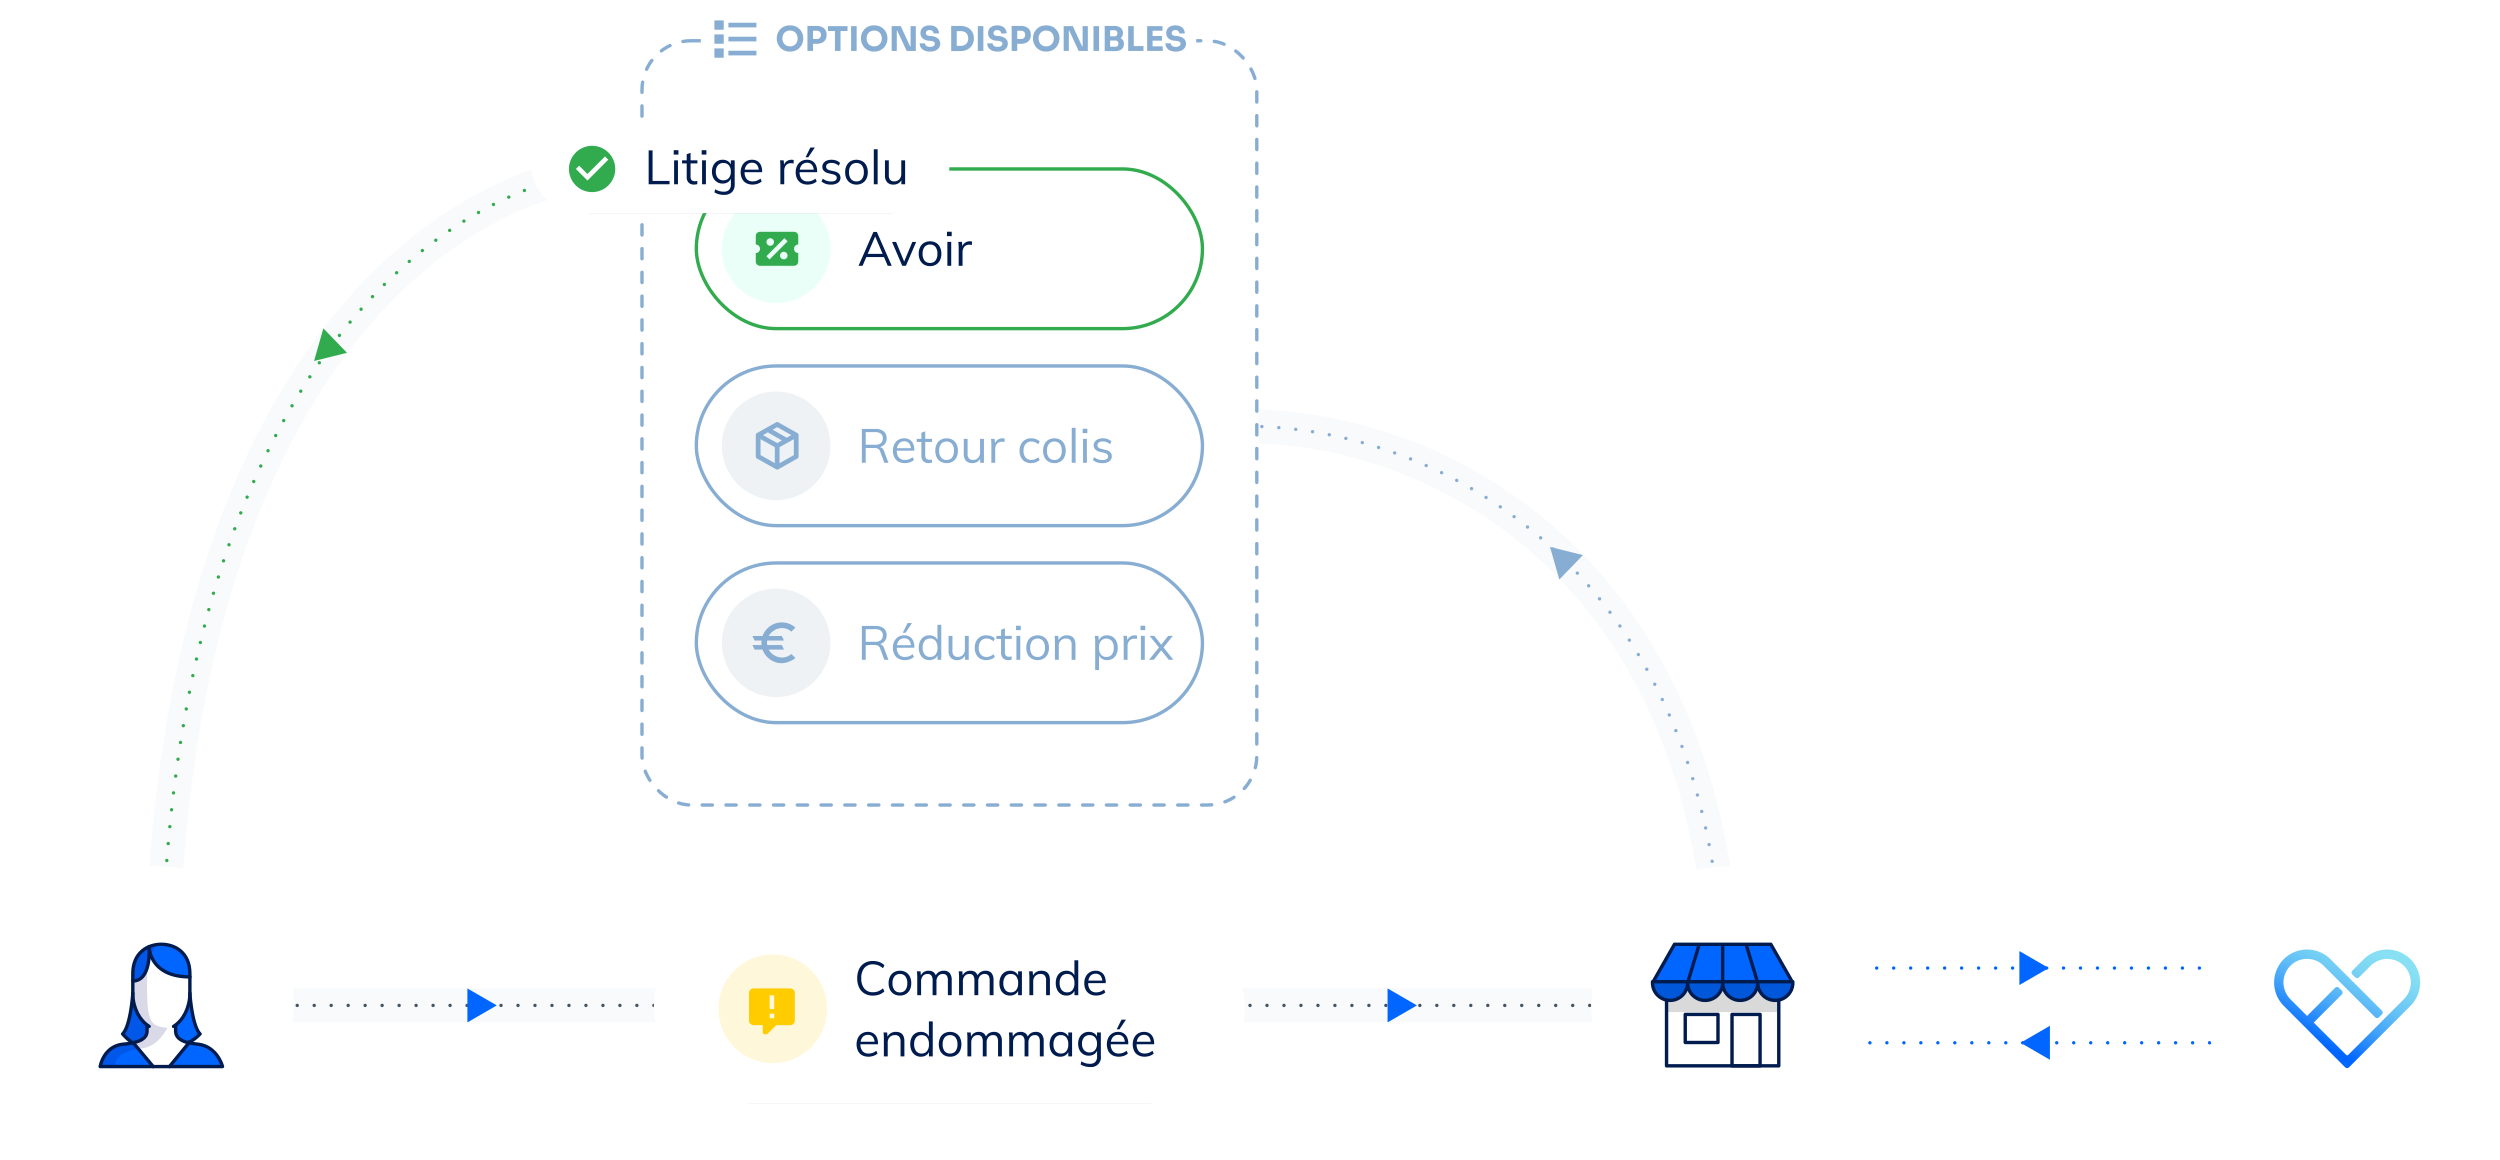
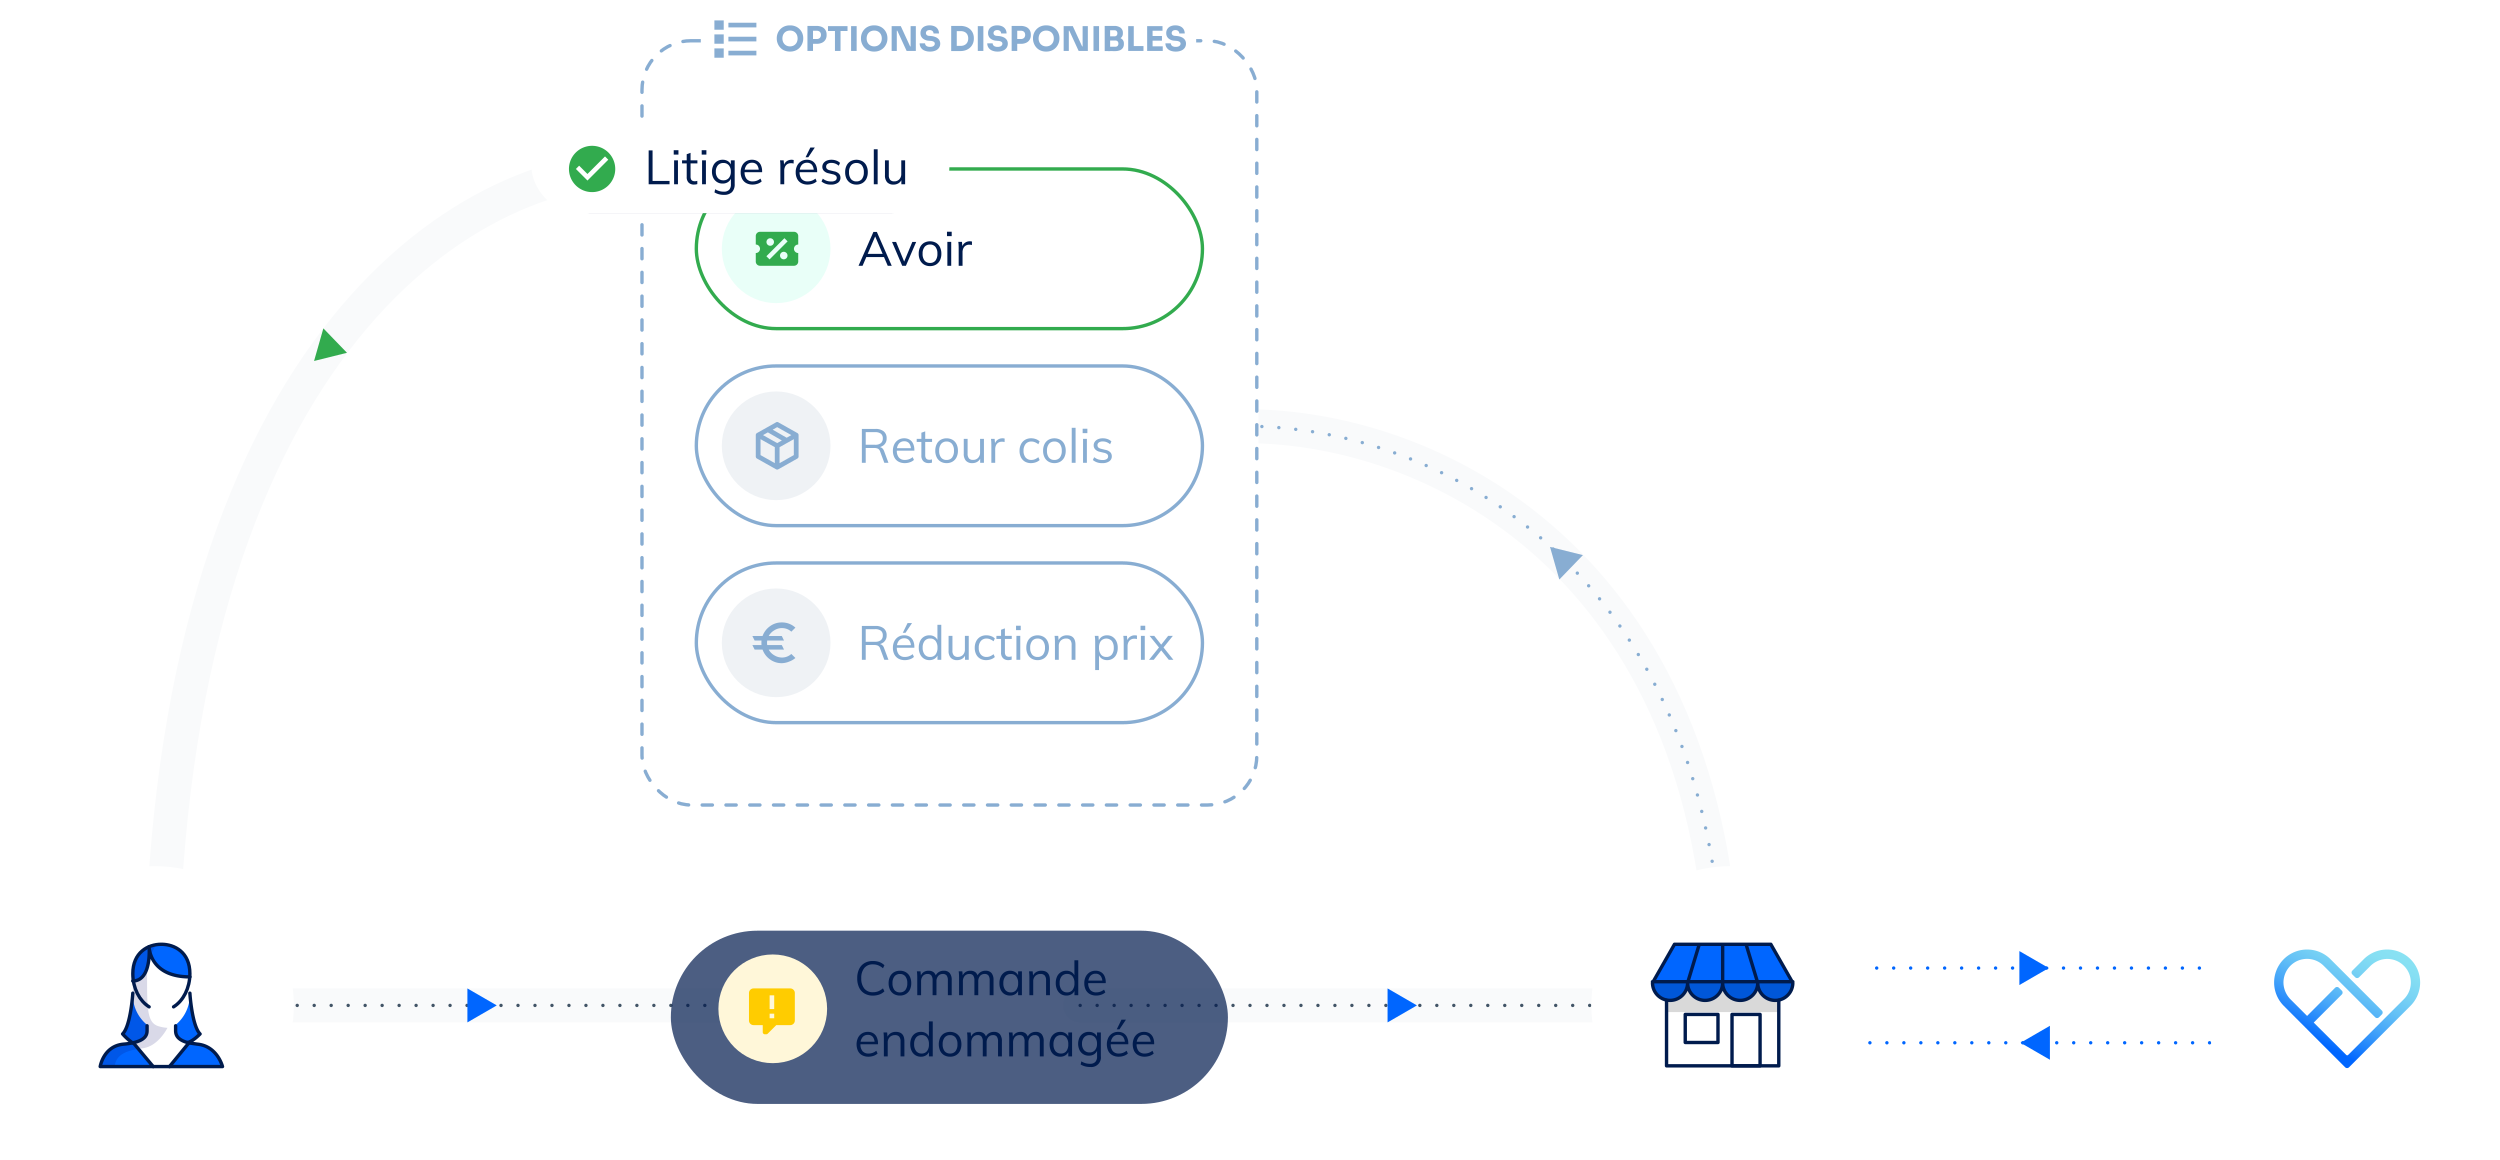
<svg xmlns="http://www.w3.org/2000/svg" width="736" height="341.494" viewBox="0 0 736 341.494">
  <defs>
    <filter id="a" x="645" y="250.494" width="91" height="91" filterUnits="userSpaceOnUse">
      <feOffset input="SourceAlpha" />
      <feGaussianBlur stdDeviation="1.5" result="b" />
      <feFlood flood-color="#001b4d" flood-opacity="0.4" />
      <feComposite operator="in" in2="b" />
      <feComposite in="SourceGraphic" />
    </filter>
    <linearGradient id="c" x1="0.212" y1="0.727" x2="0.745" y2="-0.104" gradientUnits="objectBoundingBox">
      <stop offset="0" stop-color="#06f" />
      <stop offset="0.127" stop-color="#1f82fc" />
      <stop offset="0.309" stop-color="#45a5f9" />
      <stop offset="0.49" stop-color="#63c0f6" />
      <stop offset="0.667" stop-color="#79d3f4" />
      <stop offset="0.839" stop-color="#86dff3" />
      <stop offset="1" stop-color="#8ae3f3" />
    </linearGradient>
    <filter id="d" x="464" y="250.494" width="91" height="91" filterUnits="userSpaceOnUse">
      <feOffset dx="2" input="SourceAlpha" />
      <feGaussianBlur stdDeviation="1.5" result="e" />
      <feFlood flood-color="#001b4d" flood-opacity="0.4" />
      <feComposite operator="in" in2="e" />
      <feComposite in="SourceGraphic" />
    </filter>
    <filter id="f" x="0" y="250.494" width="91" height="91" filterUnits="userSpaceOnUse">
      <feOffset dx="-2" input="SourceAlpha" />
      <feGaussianBlur stdDeviation="1.5" result="g" />
      <feFlood flood-color="#001b4d" flood-opacity="0.4" />
      <feComposite operator="in" in2="g" />
      <feComposite in="SourceGraphic" />
    </filter>
  </defs>
  <g transform="translate(-953.5 -3828.006)">
    <g transform="translate(297.5 3706.5)">
      <line x2="189.5" transform="translate(704 417.5)" fill="none" stroke="#f9fafb" stroke-linecap="round" stroke-width="10" />
      <line x2="190" transform="translate(703.5 417.5)" fill="none" stroke="#425466" stroke-linecap="round" stroke-width="1" stroke-dasharray="0 5" />
      <path d="M5,0l5,8.643H0Z" transform="translate(802.245 412.5) rotate(90)" fill="#06f" />
    </g>
    <g transform="translate(567.5 3706.5)">
      <line x2="189.5" transform="translate(704 417.5)" fill="none" stroke="#f9fafb" stroke-linecap="round" stroke-width="10" />
      <line x2="190" transform="translate(704 417.5)" fill="none" stroke="#425466" stroke-linecap="round" stroke-width="1" stroke-dasharray="0 5" />
      <path d="M5,0l5,8.643H0Z" transform="translate(803.142 412.5) rotate(90)" fill="#06f" />
    </g>
    <g transform="translate(1461 4108)">
      <line x2="183" transform="translate(0 5)" fill="none" stroke="#06f" stroke-linecap="round" stroke-width="1" stroke-dasharray="0 5" />
      <path d="M5,0l5,8.643H0Z" transform="translate(95.649) rotate(90)" fill="#06f" />
    </g>
    <g transform="translate(1461 4130)">
      <line x1="183" transform="translate(0 5)" fill="none" stroke="#06f" stroke-linecap="round" stroke-width="1" stroke-dasharray="0 5" />
      <path d="M5,0l5,8.643H0Z" transform="translate(87.351 10) rotate(-90)" fill="#06f" />
    </g>
    <g transform="translate(554 3668)">
      <g transform="matrix(1, 0, 0, 1, 399.5, 160.01)" filter="url(#a)">
        <circle cx="41" cy="41" r="41" transform="translate(649.5 254.99)" fill="#fff" />
      </g>
      <path d="M40.221,3.237h0a9.739,9.739,0,0,0-13.742,0L23.11,6.606a.8.8,0,0,0,0,1.13l.842.842a.8.8,0,0,0,1.13,0l3.258-3.258a7.221,7.221,0,0,1,4.5-2.128,6.944,6.944,0,0,1,6.317,3.059,6.569,6.569,0,0,1,1.02,2.438,6.921,6.921,0,0,1-1.884,6.317l-4.921,4.921h0L31.4,21.9h0l-3.569,3.569-5.962,5.962a.388.388,0,0,1-.554,0L13.136,23.3l-1.4-1.4,8.267-8.267a.8.8,0,0,0,0-1.13l-.842-.842a.8.8,0,0,0-1.13,0l-8.245,8.29-4.81-4.81a7.221,7.221,0,0,1-2.128-4.5A6.992,6.992,0,0,1,5.91,4.323,6.569,6.569,0,0,1,8.348,3.3a6.921,6.921,0,0,1,6.317,1.884L29.826,20.348a.8.8,0,0,0,1.13,0l.842-.842a.8.8,0,0,0,0-1.13L16.66,3.237a9.739,9.739,0,0,0-13.742,0h0a9.726,9.726,0,0,0,0,13.742l4.9,4.921h0L21,35.088a.8.8,0,0,0,1.108,0L35.3,21.9l4.921-4.921A9.726,9.726,0,0,0,40.221,3.237Z" transform="translate(1068.925 439.145)" fill="url(#c)" />
    </g>
    <g transform="translate(-11.457)">
      <path d="M-14995.2,7267.668c58.2,0,141,43.552,141,170.529" transform="translate(16326.658 -3314.197)" fill="none" stroke="#f9fafb" stroke-linecap="round" stroke-width="10" />
      <path d="M-14995.2,7267.668c58.2,0,141,43.552,141,170.529" transform="translate(16326.658 -3314.197)" fill="none" stroke="#88add2" stroke-linecap="round" stroke-width="1" stroke-dasharray="0 5" />
      <path d="M5,0l5,8.643H0Z" transform="matrix(0.695, -0.719, 0.719, 0.695, 1417.804, 3992.613)" fill="#88add2" />
    </g>
    <g transform="translate(1001 3877.25)">
      <path d="M-14854.2,7267.668c-58.2,0-141,63.018-141,246.75" transform="translate(14995.202 -7267.668)" fill="none" stroke="#f9fafb" stroke-linecap="round" stroke-width="10" />
-       <path d="M-14854.2,7267.668c-58.2,0-141,63.018-141,246.75" transform="translate(14995.202 -7267.668)" fill="none" stroke="#32ab4e" stroke-linecap="round" stroke-width="1" stroke-dasharray="0 5" />
      <path d="M5,0l5,8.643H0Z" transform="matrix(-0.695, -0.719, 0.719, -0.695, 48.434, 60.624)" fill="#32ab4e" />
    </g>
    <g transform="translate(371 3668)">
      <g transform="matrix(1, 0, 0, 1, 582.5, 160.01)" filter="url(#d)">
        <circle cx="41" cy="41" r="41" transform="translate(466.5 254.99)" fill="#fff" />
      </g>
      <g transform="translate(1069 438)">
        <path d="M34.847,22.5a5.163,5.163,0,0,1-10.326,0,5.163,5.163,0,1,1-10.326,0,5.163,5.163,0,0,1-5.163,5.163L8,27.525V46.937H41.042V27.594H40.009A5.163,5.163,0,0,1,34.847,22.5Z" transform="translate(-3.87 -11.142)" fill="#fff" />
        <path d="M36.832,6H8.471L2,17.358a5.163,5.163,0,0,0,10.326,0,5.163,5.163,0,1,0,10.326,0,5.163,5.163,0,1,0,10.326,0,5.163,5.163,0,1,0,10.326,0Z" transform="translate(-2 -6)" fill="#06f" />
        <path d="M29.767,36h8.26V51.144h-8.26ZM16,36h9.637v8.26H16Z" transform="translate(-6.363 -15.349)" fill="#fff" />
        <path d="M2.207,22,2,22.344a5.163,5.163,0,0,0,10.326,0,5.163,5.163,0,1,0,10.326,0,5.163,5.163,0,1,0,10.326,0,5.163,5.163,0,1,0,10.326,0L43.1,22Z" transform="translate(-2 -10.986)" opacity="0.15" />
        <path d="M40.009,27.663A5.163,5.163,0,0,1,34.847,22.5a5.163,5.163,0,0,1-10.326,0,5.163,5.163,0,1,1-10.326,0,5.163,5.163,0,0,1-5.163,5.163L8,27.525V31.1H41.042V27.594Z" transform="translate(-3.87 -11.142)" opacity="0.15" />
        <path d="M36,36h8.26V51.144H36Z" transform="translate(-12.595 -15.349)" fill="none" stroke="#001b4d" stroke-linecap="round" stroke-linejoin="round" stroke-width="1" />
        <path d="M41.042,30V49.274H8V30" transform="translate(-3.87 -13.479)" fill="none" stroke="#001b4d" stroke-linecap="round" stroke-linejoin="round" stroke-width="1" />
        <path d="M11.637,26.651h9.637v8.26H11.637ZM36.832,6H8.471L2,17.358a5.163,5.163,0,0,0,10.326,0,5.163,5.163,0,1,0,10.326,0,5.163,5.163,0,1,0,10.326,0,5.163,5.163,0,1,0,10.326,0ZM2,17.014H43.3M22.651,6V17.358m-10.326,0L15.767,6M32.977,17.358,29.535,6" transform="translate(-2 -6)" fill="none" stroke="#001b4d" stroke-linecap="round" stroke-linejoin="round" stroke-width="1" />
      </g>
    </g>
    <g transform="translate(24 3686)">
      <g transform="translate(304.319 -227.163)">
        <rect width="164" height="51" rx="25.5" transform="translate(822.681 643.163)" fill="#001b4d" opacity="0.7" />
-         <rect width="174" height="57" rx="28.5" transform="translate(817.681 637.163)" fill="#fff" />
      </g>
      <g transform="translate(337 -310.182)">
        <path d="M5.488,14.112A4.734,4.734,0,0,1,3.024,13.5a4.074,4.074,0,0,1-1.6-1.764A6.169,6.169,0,0,1,.868,9a6.078,6.078,0,0,1,.56-2.716,4.09,4.09,0,0,1,1.6-1.75A4.734,4.734,0,0,1,5.488,3.92a5.5,5.5,0,0,1,1.89.315,4.036,4.036,0,0,1,1.5.945l-.434.882A4.816,4.816,0,0,0,7.028,5.18,4.262,4.262,0,0,0,5.5,4.914,3.151,3.151,0,0,0,2.961,5.978,4.543,4.543,0,0,0,2.058,9a4.62,4.62,0,0,0,.9,3.045A3.137,3.137,0,0,0,5.5,13.118a4.262,4.262,0,0,0,1.526-.266,4.816,4.816,0,0,0,1.414-.882l.434.882a4.036,4.036,0,0,1-1.5.945A5.5,5.5,0,0,1,5.488,14.112ZM13.44,14.1a3.358,3.358,0,0,1-1.757-.448,3.027,3.027,0,0,1-1.162-1.267,4.258,4.258,0,0,1-.413-1.939,4.269,4.269,0,0,1,.413-1.932,3.018,3.018,0,0,1,1.162-1.274A3.358,3.358,0,0,1,13.44,6.79a3.358,3.358,0,0,1,1.757.448,3.018,3.018,0,0,1,1.162,1.274,4.269,4.269,0,0,1,.413,1.932,4.258,4.258,0,0,1-.413,1.939A3.027,3.027,0,0,1,15.2,13.65,3.358,3.358,0,0,1,13.44,14.1Zm0-.938a1.954,1.954,0,0,0,1.6-.693,3.129,3.129,0,0,0,.567-2.023,3.083,3.083,0,0,0-.574-2,1.95,1.95,0,0,0-1.6-.7,1.97,1.97,0,0,0-1.6.7,3.056,3.056,0,0,0-.581,2,3.129,3.129,0,0,0,.567,2.023A1.97,1.97,0,0,0,13.44,13.16Zm5.1.84V8.932q0-.49-.021-.987t-.091-.987H19.5l.126,1.456-.14.1a2.36,2.36,0,0,1,.875-1.274A2.463,2.463,0,0,1,21.84,6.79a2.311,2.311,0,0,1,1.589.5,2.468,2.468,0,0,1,.721,1.54l-.336-.182a2.393,2.393,0,0,1,.9-1.358,2.66,2.66,0,0,1,1.631-.5,2.167,2.167,0,0,1,1.75.693,3.173,3.173,0,0,1,.588,2.093V14H27.552V9.632A2.36,2.36,0,0,0,27.2,8.2,1.307,1.307,0,0,0,26.1,7.742a1.731,1.731,0,0,0-1.393.6,2.45,2.45,0,0,0-.511,1.638V14H23.058V9.632A2.325,2.325,0,0,0,22.7,8.2a1.327,1.327,0,0,0-1.113-.455,1.747,1.747,0,0,0-1.407.6,2.45,2.45,0,0,0-.511,1.638V14Zm12.306,0V8.932q0-.49-.021-.987t-.091-.987h1.078l.126,1.456-.14.1a2.36,2.36,0,0,1,.875-1.274,2.463,2.463,0,0,1,1.477-.448,2.311,2.311,0,0,1,1.589.5,2.468,2.468,0,0,1,.721,1.54l-.336-.182a2.393,2.393,0,0,1,.9-1.358,2.66,2.66,0,0,1,1.631-.5,2.167,2.167,0,0,1,1.75.693,3.173,3.173,0,0,1,.588,2.093V14H39.858V9.632a2.36,2.36,0,0,0-.35-1.435A1.307,1.307,0,0,0,38.4,7.742a1.731,1.731,0,0,0-1.393.6A2.45,2.45,0,0,0,36.5,9.982V14H35.364V9.632A2.325,2.325,0,0,0,35.007,8.2a1.327,1.327,0,0,0-1.113-.455,1.747,1.747,0,0,0-1.407.6,2.45,2.45,0,0,0-.511,1.638V14Zm15.008.1a3.043,3.043,0,0,1-1.645-.441,2.892,2.892,0,0,1-1.092-1.26,4.484,4.484,0,0,1-.385-1.925A4.462,4.462,0,0,1,43.12,8.54a3.07,3.07,0,0,1,1.1-1.288A2.914,2.914,0,0,1,45.85,6.79a2.761,2.761,0,0,1,1.638.476,2.349,2.349,0,0,1,.91,1.358l-.168.112V6.958h1.12V14H48.23V12.18l.168.084a2.349,2.349,0,0,1-.91,1.358A2.761,2.761,0,0,1,45.85,14.1Zm.224-.938a1.917,1.917,0,0,0,1.6-.707,3.168,3.168,0,0,0,.56-2.009,3.109,3.109,0,0,0-.567-2,1.93,1.93,0,0,0-1.589-.7,1.961,1.961,0,0,0-1.617.721,3.121,3.121,0,0,0-.581,2.009,3.032,3.032,0,0,0,.581,1.988A1.986,1.986,0,0,0,46.074,13.16Zm5.474.84V8.932q0-.49-.021-.987t-.091-.987h1.078l.126,1.456-.14.112a2.416,2.416,0,0,1,.98-1.295,2.861,2.861,0,0,1,1.582-.441q2.534,0,2.534,2.786V14H56.462V9.632A2.17,2.17,0,0,0,56.07,8.2a1.541,1.541,0,0,0-1.232-.455,2.092,2.092,0,0,0-1.568.6,2.224,2.224,0,0,0-.588,1.624V14ZM65.94,14H64.82V12.11l.168.154a2.349,2.349,0,0,1-.91,1.358,2.761,2.761,0,0,1-1.638.476,2.947,2.947,0,0,1-1.631-.455,3.014,3.014,0,0,1-1.1-1.288,4.509,4.509,0,0,1-.392-1.939A4.437,4.437,0,0,1,59.7,8.5,2.945,2.945,0,0,1,60.8,7.238,3.007,3.007,0,0,1,62.44,6.79a2.732,2.732,0,0,1,1.638.483,2.378,2.378,0,0,1,.91,1.351l-.182.14V3.7H65.94Zm-3.276-.84a1.922,1.922,0,0,0,1.589-.707,3.14,3.14,0,0,0,.567-2.009,3.142,3.142,0,0,0-.56-2,1.917,1.917,0,0,0-1.6-.707,1.986,1.986,0,0,0-1.617.7,3.008,3.008,0,0,0-.581,1.974,3.145,3.145,0,0,0,.581,2.023A1.961,1.961,0,0,0,62.664,13.16Zm11.242,0a3.282,3.282,0,0,1-1.183.686,4.446,4.446,0,0,1-1.477.252,3.858,3.858,0,0,1-1.883-.434,2.95,2.95,0,0,1-1.218-1.253,4.174,4.174,0,0,1-.427-1.953,4.177,4.177,0,0,1,.42-1.918,3.159,3.159,0,0,1,1.169-1.288,3.226,3.226,0,0,1,1.729-.462,3.015,3.015,0,0,1,1.61.413,2.662,2.662,0,0,1,1.029,1.183,4.366,4.366,0,0,1,.357,1.848v.21h-5.32V9.7h4.676l-.364.518a2.915,2.915,0,0,0-.483-1.89,1.773,1.773,0,0,0-1.491-.658,1.946,1.946,0,0,0-1.6.721,3.1,3.1,0,0,0-.581,1.995,3.077,3.077,0,0,0,.609,2.072,2.238,2.238,0,0,0,1.785.7,3.483,3.483,0,0,0,1.183-.2,3.706,3.706,0,0,0,1.085-.623ZM6.86,31.16a3.282,3.282,0,0,1-1.183.686A4.446,4.446,0,0,1,4.2,32.1a3.858,3.858,0,0,1-1.883-.434A2.95,2.95,0,0,1,1.1,30.411a4.635,4.635,0,0,1-.007-3.871,3.159,3.159,0,0,1,1.169-1.288A3.226,3.226,0,0,1,3.99,24.79,3.015,3.015,0,0,1,5.6,25.2a2.662,2.662,0,0,1,1.029,1.183,4.366,4.366,0,0,1,.357,1.848v.21H1.666V27.7H6.342l-.364.518A2.915,2.915,0,0,0,5.5,26.33,1.773,1.773,0,0,0,4,25.672a1.946,1.946,0,0,0-1.6.721,3.1,3.1,0,0,0-.581,2,3.077,3.077,0,0,0,.609,2.072,2.238,2.238,0,0,0,1.785.7,3.483,3.483,0,0,0,1.183-.2,3.706,3.706,0,0,0,1.085-.623ZM8.708,32V26.932q0-.49-.021-.987T8.6,24.958H9.674L9.8,26.414l-.14.112a2.416,2.416,0,0,1,.98-1.3,2.861,2.861,0,0,1,1.582-.441q2.534,0,2.534,2.786V32H13.622V27.632A2.17,2.17,0,0,0,13.23,26.2,1.541,1.541,0,0,0,12,25.742a2.092,2.092,0,0,0-1.568.6,2.224,2.224,0,0,0-.588,1.624V32ZM23.1,32H21.98V30.11l.168.154a2.349,2.349,0,0,1-.91,1.358A2.761,2.761,0,0,1,19.6,32.1a2.947,2.947,0,0,1-1.631-.455,3.014,3.014,0,0,1-1.1-1.288,4.509,4.509,0,0,1-.392-1.939,4.437,4.437,0,0,1,.385-1.918,2.945,2.945,0,0,1,1.092-1.26A3.007,3.007,0,0,1,19.6,24.79a2.732,2.732,0,0,1,1.638.483,2.378,2.378,0,0,1,.91,1.351l-.182.14V21.7H23.1Zm-3.276-.84a1.922,1.922,0,0,0,1.589-.707,3.14,3.14,0,0,0,.567-2.009,3.142,3.142,0,0,0-.56-2,1.917,1.917,0,0,0-1.6-.707,1.986,1.986,0,0,0-1.617.7,3.008,3.008,0,0,0-.581,1.974,3.145,3.145,0,0,0,.581,2.023A1.961,1.961,0,0,0,19.824,31.16Zm8.386.938a3.358,3.358,0,0,1-1.757-.448,3.027,3.027,0,0,1-1.162-1.267,4.742,4.742,0,0,1,0-3.871,3.018,3.018,0,0,1,1.162-1.274,3.669,3.669,0,0,1,3.514,0,3.018,3.018,0,0,1,1.162,1.274,4.742,4.742,0,0,1,0,3.871,3.027,3.027,0,0,1-1.162,1.267A3.358,3.358,0,0,1,28.21,32.1Zm0-.938a1.954,1.954,0,0,0,1.6-.693,3.129,3.129,0,0,0,.567-2.023,3.083,3.083,0,0,0-.574-2,1.95,1.95,0,0,0-1.6-.7,1.97,1.97,0,0,0-1.6.7,3.056,3.056,0,0,0-.581,2,3.129,3.129,0,0,0,.567,2.023A1.97,1.97,0,0,0,28.21,31.16Zm5.1.84V26.932q0-.49-.021-.987t-.091-.987h1.078l.126,1.456-.14.1a2.36,2.36,0,0,1,.875-1.274,2.463,2.463,0,0,1,1.477-.448,2.311,2.311,0,0,1,1.589.5,2.468,2.468,0,0,1,.721,1.54l-.336-.182a2.393,2.393,0,0,1,.9-1.358,2.66,2.66,0,0,1,1.631-.5,2.167,2.167,0,0,1,1.75.693,3.173,3.173,0,0,1,.588,2.093V32H42.322V27.632a2.36,2.36,0,0,0-.35-1.435,1.307,1.307,0,0,0-1.106-.455,1.731,1.731,0,0,0-1.393.6,2.45,2.45,0,0,0-.511,1.638V32H37.828V27.632a2.325,2.325,0,0,0-.357-1.435,1.327,1.327,0,0,0-1.113-.455,1.747,1.747,0,0,0-1.407.6,2.45,2.45,0,0,0-.511,1.638V32Zm12.306,0V26.932q0-.49-.021-.987t-.091-.987h1.078l.126,1.456-.14.1a2.36,2.36,0,0,1,.875-1.274,2.463,2.463,0,0,1,1.477-.448,2.311,2.311,0,0,1,1.589.5,2.468,2.468,0,0,1,.721,1.54l-.336-.182a2.393,2.393,0,0,1,.9-1.358,2.66,2.66,0,0,1,1.631-.5,2.167,2.167,0,0,1,1.75.693,3.173,3.173,0,0,1,.588,2.093V32H54.628V27.632a2.36,2.36,0,0,0-.35-1.435,1.307,1.307,0,0,0-1.106-.455,1.731,1.731,0,0,0-1.393.6,2.45,2.45,0,0,0-.511,1.638V32H50.134V27.632a2.325,2.325,0,0,0-.357-1.435,1.327,1.327,0,0,0-1.113-.455,1.747,1.747,0,0,0-1.407.6,2.45,2.45,0,0,0-.511,1.638V32Zm15.008.1a3.043,3.043,0,0,1-1.645-.441,2.892,2.892,0,0,1-1.092-1.26,4.981,4.981,0,0,1,.007-3.857,3.07,3.07,0,0,1,1.1-1.288,2.914,2.914,0,0,1,1.631-.462,2.761,2.761,0,0,1,1.638.476,2.349,2.349,0,0,1,.91,1.358L63,26.736V24.958h1.12V32H63V30.18l.168.084a2.349,2.349,0,0,1-.91,1.358A2.761,2.761,0,0,1,60.62,32.1Zm.224-.938a1.917,1.917,0,0,0,1.6-.707A3.168,3.168,0,0,0,63,28.444a3.109,3.109,0,0,0-.567-2,1.93,1.93,0,0,0-1.589-.7,1.961,1.961,0,0,0-1.617.721,3.121,3.121,0,0,0-.581,2.009,3.032,3.032,0,0,0,.581,1.988A1.986,1.986,0,0,0,60.844,31.16Zm8.568,3.962a5.159,5.159,0,0,1-2.772-.728l.2-.924a5.637,5.637,0,0,0,1.246.546,4.843,4.843,0,0,0,1.33.168,2.045,2.045,0,0,0,1.533-.539,2.211,2.211,0,0,0,.525-1.6v-1.9l.154-.182a2.617,2.617,0,0,1-.525.973,2.4,2.4,0,0,1-.875.637,2.936,2.936,0,0,1-1.176.224A2.959,2.959,0,0,1,66.3,30.124a4.414,4.414,0,0,1,0-3.668,2.959,2.959,0,0,1,2.751-1.666,2.788,2.788,0,0,1,1.659.483,2.366,2.366,0,0,1,.917,1.351l-.168-.154V24.958H72.59v6.986a2.824,2.824,0,0,1-3.178,3.178Zm-.14-4.284a2,2,0,0,0,1.6-.679,2.783,2.783,0,0,0,.581-1.869,2.783,2.783,0,0,0-.581-1.869,2,2,0,0,0-1.6-.679,2.056,2.056,0,0,0-1.631.679,2.739,2.739,0,0,0-.6,1.869,2.734,2.734,0,0,0,.6,1.876A2.066,2.066,0,0,0,69.272,30.838Zm11.27.322a3.282,3.282,0,0,1-1.183.686,4.446,4.446,0,0,1-1.477.252A3.858,3.858,0,0,1,76,31.664a2.95,2.95,0,0,1-1.218-1.253,4.635,4.635,0,0,1-.007-3.871,3.159,3.159,0,0,1,1.169-1.288,3.226,3.226,0,0,1,1.729-.462,3.015,3.015,0,0,1,1.61.413,2.662,2.662,0,0,1,1.029,1.183,4.366,4.366,0,0,1,.357,1.848v.21h-5.32V27.7h4.676l-.364.518a2.915,2.915,0,0,0-.483-1.89,1.773,1.773,0,0,0-1.491-.658,1.946,1.946,0,0,0-1.6.721,3.1,3.1,0,0,0-.581,2,3.077,3.077,0,0,0,.609,2.072,2.238,2.238,0,0,0,1.785.7,3.483,3.483,0,0,0,1.183-.2,3.706,3.706,0,0,0,1.085-.623Zm-2.478-7.112h-.8l1.4-2.856h1.316ZM88.158,31.16a3.282,3.282,0,0,1-1.183.686A4.446,4.446,0,0,1,85.5,32.1a3.858,3.858,0,0,1-1.883-.434A2.95,2.95,0,0,1,82.4,30.411a4.635,4.635,0,0,1-.007-3.871,3.159,3.159,0,0,1,1.169-1.288,3.226,3.226,0,0,1,1.729-.462,3.015,3.015,0,0,1,1.61.413,2.662,2.662,0,0,1,1.029,1.183,4.366,4.366,0,0,1,.357,1.848v.21h-5.32V27.7H87.64l-.364.518a2.915,2.915,0,0,0-.483-1.89,1.773,1.773,0,0,0-1.491-.658,1.946,1.946,0,0,0-1.6.721,3.1,3.1,0,0,0-.581,2,3.077,3.077,0,0,0,.609,2.072,2.238,2.238,0,0,0,1.785.7,3.483,3.483,0,0,0,1.183-.2,3.706,3.706,0,0,0,1.085-.623Z" transform="translate(844 731.182)" fill="#001b4d" />
        <g transform="translate(804 733.182)">
          <circle cx="16" cy="16" r="16" fill="#fff7d9" />
          <path d="M6.726,15.5a.638.638,0,0,1-.675-.675V12.8H3.35A1.354,1.354,0,0,1,2,11.453V3.35A1.354,1.354,0,0,1,3.35,2h10.8A1.354,1.354,0,0,1,15.5,3.35v8.1a1.354,1.354,0,0,1-1.35,1.35H10.035l-2.5,2.5a.613.613,0,0,1-.473.2H6.726m2.7-7.427V4.026H8.077V8.077m1.35,2.7V9.427H8.077v1.35Z" transform="translate(7 8)" fill="#fc0" />
        </g>
      </g>
    </g>
    <g transform="translate(1142 3839.5)" fill="#fff" stroke="#88add2" stroke-linecap="round" stroke-linejoin="round" stroke-width="1" stroke-dasharray="3 4">
      <rect width="182" height="226" rx="15" stroke="none" />
      <rect x="0.5" y="0.5" width="181" height="225" rx="14.5" fill="none" />
    </g>
    <g transform="translate(36 3467.25)">
      <g transform="translate(304.319 -227.163)">
        <g transform="translate(817.681 637.163)" fill="#fff" stroke="#32ab4e" stroke-width="1">
          <rect width="150" height="48" rx="24" stroke="none" />
          <rect x="0.5" y="0.5" width="149" height="47" rx="23.5" fill="none" />
        </g>
      </g>
      <g transform="translate(326 -315.182)">
        <path d="M1.442,14H.252L4.634,4.032H5.642L10.024,14H8.848L4.942,4.872h.42Zm.672-2.562.406-.952H7.756l.406.952Zm11,2.562-3-7.028h1.19l2.548,6.2h-.336l2.576-6.2h1.134L14.2,14Zm8.19.1a3.358,3.358,0,0,1-1.757-.448,3.027,3.027,0,0,1-1.162-1.267,4.258,4.258,0,0,1-.413-1.939,4.269,4.269,0,0,1,.413-1.932,3.018,3.018,0,0,1,1.162-1.274,3.669,3.669,0,0,1,3.514,0,3.018,3.018,0,0,1,1.162,1.274,4.269,4.269,0,0,1,.413,1.932,4.258,4.258,0,0,1-.413,1.939,3.027,3.027,0,0,1-1.162,1.267A3.358,3.358,0,0,1,21.308,14.1Zm0-.938a1.954,1.954,0,0,0,1.6-.693,3.129,3.129,0,0,0,.567-2.023,3.083,3.083,0,0,0-.574-2,1.95,1.95,0,0,0-1.6-.7,1.97,1.97,0,0,0-1.6.7,3.056,3.056,0,0,0-.581,2,3.129,3.129,0,0,0,.567,2.023A1.97,1.97,0,0,0,21.308,13.16Zm5.1.84V6.958h1.134V14ZM26.292,3.976h1.386V5.264H26.292ZM29.736,14V8.932q0-.49-.021-.987t-.091-.987H30.7l.154,1.736L30.7,8.652a2.2,2.2,0,0,1,.847-1.393,2.442,2.442,0,0,1,1.463-.469,2.655,2.655,0,0,1,.343.021,1.9,1.9,0,0,1,.3.063L33.628,7.91a2.255,2.255,0,0,0-.742-.112,1.938,1.938,0,0,0-1.169.322,1.875,1.875,0,0,0-.644.819,2.732,2.732,0,0,0-.2,1.043V14Z" transform="translate(844 740.182)" fill="#001b4d" />
        <g transform="translate(804 733.182)">
          <circle cx="16" cy="16" r="16" fill="#e9fff8" />
          <path d="M3.25,4A1.25,1.25,0,0,0,2,5.25v2.5a1.25,1.25,0,0,1,0,2.5v2.5A1.25,1.25,0,0,0,3.25,14h10a1.25,1.25,0,0,0,1.25-1.25v-2.5a1.25,1.25,0,1,1,0-2.5V5.25A1.25,1.25,0,0,0,13.25,4h-10m7.187,1.875.937.938L6.063,12.125l-.937-.937,5.312-5.313M6.256,5.9A1.106,1.106,0,1,1,5.15,7.006,1.1,1.1,0,0,1,6.256,5.9m3.987,3.988a1.106,1.106,0,1,1-1.106,1.106A1.1,1.1,0,0,1,10.244,9.888Z" transform="translate(7.999 7)" fill="#32ab4e" />
        </g>
      </g>
    </g>
    <g transform="translate(36 3525.25)">
      <g transform="translate(304.319 -227.163)">
        <g transform="translate(817.681 637.163)" fill="#fff" stroke="#88add2" stroke-width="1">
          <rect width="150" height="48" rx="24" stroke="none" />
          <rect x="0.5" y="0.5" width="149" height="47" rx="23.5" fill="none" />
        </g>
      </g>
      <g transform="translate(326 -315.182)">
        <path d="M1.232,14V4.032H5.194a3.777,3.777,0,0,1,2.471.714A2.522,2.522,0,0,1,8.526,6.8a2.5,2.5,0,0,1-.875,2.023,3.712,3.712,0,0,1-2.457.735l1.036-.2a1.5,1.5,0,0,1,.938.3,2.051,2.051,0,0,1,.63.959L9.058,14H7.84L6.608,10.682a1.429,1.429,0,0,0-.651-.833,2.511,2.511,0,0,0-1.1-.2H2.366V14ZM2.366,8.694H5.1a2.646,2.646,0,0,0,1.729-.476,1.724,1.724,0,0,0,.567-1.4,1.672,1.672,0,0,0-.56-1.379A2.729,2.729,0,0,0,5.1,4.984H2.366Zm14.2,4.466a3.282,3.282,0,0,1-1.183.686A4.446,4.446,0,0,1,13.9,14.1a3.858,3.858,0,0,1-1.883-.434A2.95,2.95,0,0,1,10.8,12.411a4.174,4.174,0,0,1-.427-1.953,4.177,4.177,0,0,1,.42-1.918,3.159,3.159,0,0,1,1.169-1.288,3.226,3.226,0,0,1,1.729-.462A3.015,3.015,0,0,1,15.3,7.2a2.662,2.662,0,0,1,1.029,1.183,4.366,4.366,0,0,1,.357,1.848v.21h-5.32V9.7h4.676l-.364.518A2.915,2.915,0,0,0,15.2,8.33a1.773,1.773,0,0,0-1.491-.658,1.946,1.946,0,0,0-1.6.721,3.1,3.1,0,0,0-.581,1.995,3.077,3.077,0,0,0,.609,2.072,2.238,2.238,0,0,0,1.785.7,3.483,3.483,0,0,0,1.183-.2,3.706,3.706,0,0,0,1.085-.623Zm.812-5.306v-.9H21.9v.9Zm4.494,5.138v.966a3.543,3.543,0,0,1-.469.1,3.426,3.426,0,0,1-.511.035,2.154,2.154,0,0,1-1.561-.56,2.232,2.232,0,0,1-.581-1.68V5.152l1.134-.406V11.7a1.9,1.9,0,0,0,.161.868.888.888,0,0,0,.441.427,1.6,1.6,0,0,0,.63.119,2.313,2.313,0,0,0,.378-.028A2.525,2.525,0,0,0,21.868,12.992ZM26.18,14.1a3.358,3.358,0,0,1-1.757-.448,3.027,3.027,0,0,1-1.162-1.267,4.258,4.258,0,0,1-.413-1.939,4.269,4.269,0,0,1,.413-1.932,3.018,3.018,0,0,1,1.162-1.274,3.669,3.669,0,0,1,3.514,0A3.018,3.018,0,0,1,29.1,8.512a4.269,4.269,0,0,1,.413,1.932,4.258,4.258,0,0,1-.413,1.939,3.027,3.027,0,0,1-1.162,1.267A3.358,3.358,0,0,1,26.18,14.1Zm0-.938a1.954,1.954,0,0,0,1.6-.693,3.129,3.129,0,0,0,.567-2.023,3.083,3.083,0,0,0-.574-2,1.95,1.95,0,0,0-1.6-.7,1.97,1.97,0,0,0-1.6.7,3.056,3.056,0,0,0-.581,2,3.129,3.129,0,0,0,.567,2.023A1.97,1.97,0,0,0,26.18,13.16Zm7.588.938a2.437,2.437,0,0,1-1.9-.7,2.985,2.985,0,0,1-.637-2.072V6.958h1.134V11.3a2.09,2.09,0,0,0,.392,1.4,1.5,1.5,0,0,0,1.19.448,1.993,1.993,0,0,0,1.512-.6,2.236,2.236,0,0,0,.574-1.61V6.958H37.17V14H36.064V12.474l.168-.084a2.35,2.35,0,0,1-.945,1.274A2.717,2.717,0,0,1,33.768,14.1Zm5.586-.1V8.932q0-.49-.021-.987t-.091-.987H40.32l.154,1.736-.154-.042a2.2,2.2,0,0,1,.847-1.393A2.442,2.442,0,0,1,42.63,6.79a2.655,2.655,0,0,1,.343.021,1.9,1.9,0,0,1,.3.063L43.246,7.91A2.255,2.255,0,0,0,42.5,7.8a1.938,1.938,0,0,0-1.169.322,1.875,1.875,0,0,0-.644.819,2.732,2.732,0,0,0-.2,1.043V14Zm11.676.1a3.451,3.451,0,0,1-1.792-.448,3.022,3.022,0,0,1-1.169-1.26,4.181,4.181,0,0,1-.413-1.918,4.22,4.22,0,0,1,.42-1.925,3.1,3.1,0,0,1,1.19-1.3,3.471,3.471,0,0,1,1.82-.462,3.958,3.958,0,0,1,1.379.245,2.988,2.988,0,0,1,1.1.679l-.378.84a4.3,4.3,0,0,0-1.015-.609,2.7,2.7,0,0,0-1.029-.2,2.124,2.124,0,0,0-1.687.714,2.97,2.97,0,0,0-.623,2.016,2.914,2.914,0,0,0,.616,1.988,2.14,2.14,0,0,0,1.694.7,2.714,2.714,0,0,0,1.022-.2,4.243,4.243,0,0,0,1.022-.609l.378.84a3.221,3.221,0,0,1-1.127.665A4.114,4.114,0,0,1,51.03,14.1Zm6.888,0a3.358,3.358,0,0,1-1.757-.448A3.027,3.027,0,0,1,55,12.383a4.258,4.258,0,0,1-.413-1.939A4.269,4.269,0,0,1,55,8.512a3.018,3.018,0,0,1,1.162-1.274,3.669,3.669,0,0,1,3.514,0,3.018,3.018,0,0,1,1.162,1.274,4.269,4.269,0,0,1,.413,1.932,4.258,4.258,0,0,1-.413,1.939,3.027,3.027,0,0,1-1.162,1.267A3.358,3.358,0,0,1,57.918,14.1Zm0-.938a1.954,1.954,0,0,0,1.6-.693,3.129,3.129,0,0,0,.567-2.023,3.083,3.083,0,0,0-.574-2,1.95,1.95,0,0,0-1.6-.7,1.97,1.97,0,0,0-1.6.7,3.056,3.056,0,0,0-.581,2,3.129,3.129,0,0,0,.567,2.023A1.97,1.97,0,0,0,57.918,13.16Zm5.1.84V3.7h1.134V14Zm3.332,0V6.958H67.48V14ZM66.234,3.976H67.62V5.264H66.234ZM72.058,14.1a4.114,4.114,0,0,1-2.814-.91l.378-.84a3.993,3.993,0,0,0,1.155.637,4.078,4.078,0,0,0,1.323.2,2.205,2.205,0,0,0,1.211-.273.89.89,0,0,0,.413-.791.838.838,0,0,0-.28-.665,2.2,2.2,0,0,0-.924-.4l-1.19-.28a2.624,2.624,0,0,1-1.365-.7,1.679,1.679,0,0,1-.483-1.2,1.815,1.815,0,0,1,.336-1.085,2.23,2.23,0,0,1,.938-.735,3.513,3.513,0,0,1,1.428-.266,4.084,4.084,0,0,1,1.4.238,2.963,2.963,0,0,1,1.106.686l-.378.826a3.7,3.7,0,0,0-1.029-.623,3.021,3.021,0,0,0-1.1-.2,1.994,1.994,0,0,0-1.169.294.929.929,0,0,0-.413.8.913.913,0,0,0,.259.686,1.8,1.8,0,0,0,.833.392l1.19.294a2.806,2.806,0,0,1,1.463.693,1.686,1.686,0,0,1,.469,1.225,1.719,1.719,0,0,1-.742,1.456A3.333,3.333,0,0,1,72.058,14.1Z" transform="translate(844 740.182)" fill="#88add2" />
        <g transform="translate(804 733.182)">
          <circle cx="16" cy="16" r="16" fill="#eff2f5" />
          <path d="M15.6,12.15a.694.694,0,0,1-.371.616L9.7,15.874a.695.695,0,0,1-.8,0l-5.53-3.108A.694.694,0,0,1,3,12.15V5.85a.694.694,0,0,1,.371-.616L8.9,2.126a.695.695,0,0,1,.8,0l5.53,3.108a.694.694,0,0,1,.371.616v6.3M9.3,3.505l-1.323.749L12.1,6.627l1.372-.777L9.3,3.505M5.128,5.85,9.3,8.2l1.372-.77L6.556,5.045,5.128,5.85M4.4,11.737,8.6,14.1v-4.7L4.4,7.047v4.69m9.8,0V7.047L10,9.406v4.7Z" transform="translate(7.001 7)" fill="#88add2" />
        </g>
      </g>
    </g>
    <g transform="translate(24 3578.25)">
      <g transform="translate(315.949 -222.354)">
        <g transform="translate(818.051 637.354)" fill="#fff" stroke="#88add2" stroke-width="1">
          <rect width="150" height="48" rx="24" stroke="none" />
          <rect x="0.5" y="0.5" width="149" height="47" rx="23.5" fill="none" />
        </g>
      </g>
      <g transform="translate(338 -310.182)">
        <path d="M1.232,14V4.032H5.194a3.777,3.777,0,0,1,2.471.714A2.522,2.522,0,0,1,8.526,6.8a2.5,2.5,0,0,1-.875,2.023,3.712,3.712,0,0,1-2.457.735l1.036-.2a1.5,1.5,0,0,1,.938.3,2.051,2.051,0,0,1,.63.959L9.058,14H7.84L6.608,10.682a1.429,1.429,0,0,0-.651-.833,2.511,2.511,0,0,0-1.1-.2H2.366V14ZM2.366,8.694H5.1a2.646,2.646,0,0,0,1.729-.476,1.724,1.724,0,0,0,.567-1.4,1.672,1.672,0,0,0-.56-1.379A2.729,2.729,0,0,0,5.1,4.984H2.366Zm14.2,4.466a3.282,3.282,0,0,1-1.183.686A4.446,4.446,0,0,1,13.9,14.1a3.858,3.858,0,0,1-1.883-.434A2.95,2.95,0,0,1,10.8,12.411a4.174,4.174,0,0,1-.427-1.953,4.177,4.177,0,0,1,.42-1.918,3.159,3.159,0,0,1,1.169-1.288,3.226,3.226,0,0,1,1.729-.462A3.015,3.015,0,0,1,15.3,7.2a2.662,2.662,0,0,1,1.029,1.183,4.366,4.366,0,0,1,.357,1.848v.21h-5.32V9.7h4.676l-.364.518A2.915,2.915,0,0,0,15.2,8.33a1.773,1.773,0,0,0-1.491-.658,1.946,1.946,0,0,0-1.6.721,3.1,3.1,0,0,0-.581,1.995,3.077,3.077,0,0,0,.609,2.072,2.238,2.238,0,0,0,1.785.7,3.483,3.483,0,0,0,1.183-.2,3.706,3.706,0,0,0,1.085-.623ZM14.084,6.048h-.8l1.4-2.856H16ZM24.612,14h-1.12V12.11l.168.154a2.349,2.349,0,0,1-.91,1.358,2.761,2.761,0,0,1-1.638.476,2.947,2.947,0,0,1-1.631-.455,3.014,3.014,0,0,1-1.1-1.288,4.509,4.509,0,0,1-.392-1.939A4.437,4.437,0,0,1,18.375,8.5a2.945,2.945,0,0,1,1.092-1.26,3.007,3.007,0,0,1,1.645-.448,2.732,2.732,0,0,1,1.638.483,2.378,2.378,0,0,1,.91,1.351l-.182.14V3.7h1.134Zm-3.276-.84a1.922,1.922,0,0,0,1.589-.707,3.14,3.14,0,0,0,.567-2.009,3.142,3.142,0,0,0-.56-2,1.917,1.917,0,0,0-1.6-.707,1.986,1.986,0,0,0-1.617.7,3.008,3.008,0,0,0-.581,1.974,3.145,3.145,0,0,0,.581,2.023A1.961,1.961,0,0,0,21.336,13.16ZM29.3,14.1a2.437,2.437,0,0,1-1.9-.7,2.985,2.985,0,0,1-.637-2.072V6.958H27.9V11.3a2.09,2.09,0,0,0,.392,1.4,1.5,1.5,0,0,0,1.19.448,1.993,1.993,0,0,0,1.512-.6,2.236,2.236,0,0,0,.574-1.61V6.958H32.7V14H31.6V12.474l.168-.084a2.35,2.35,0,0,1-.945,1.274A2.717,2.717,0,0,1,29.3,14.1Zm8.54,0a3.451,3.451,0,0,1-1.792-.448,3.022,3.022,0,0,1-1.169-1.26,4.181,4.181,0,0,1-.413-1.918,4.22,4.22,0,0,1,.42-1.925,3.1,3.1,0,0,1,1.19-1.3A3.471,3.471,0,0,1,37.9,6.79a3.958,3.958,0,0,1,1.379.245,2.988,2.988,0,0,1,1.1.679L40,8.554a4.3,4.3,0,0,0-1.015-.609,2.7,2.7,0,0,0-1.029-.2,2.124,2.124,0,0,0-1.687.714,2.97,2.97,0,0,0-.623,2.016,2.914,2.914,0,0,0,.616,1.988,2.14,2.14,0,0,0,1.694.7,2.714,2.714,0,0,0,1.022-.2A4.243,4.243,0,0,0,40,12.348l.378.84a3.221,3.221,0,0,1-1.127.665A4.114,4.114,0,0,1,37.842,14.1Zm3-6.244v-.9H45.36v.9Zm4.494,5.138v.966a3.543,3.543,0,0,1-.469.1,3.426,3.426,0,0,1-.511.035,2.154,2.154,0,0,1-1.561-.56,2.232,2.232,0,0,1-.581-1.68V5.152l1.134-.406V11.7a1.9,1.9,0,0,0,.161.868.888.888,0,0,0,.441.427,1.6,1.6,0,0,0,.63.119,2.313,2.313,0,0,0,.378-.028A2.525,2.525,0,0,0,45.332,12.992ZM46.732,14V6.958h1.134V14ZM46.62,3.976h1.386V5.264H46.62ZM52.976,14.1a3.358,3.358,0,0,1-1.757-.448,3.027,3.027,0,0,1-1.162-1.267,4.258,4.258,0,0,1-.413-1.939,4.269,4.269,0,0,1,.413-1.932,3.018,3.018,0,0,1,1.162-1.274,3.669,3.669,0,0,1,3.514,0A3.018,3.018,0,0,1,55.9,8.512a4.269,4.269,0,0,1,.413,1.932,4.258,4.258,0,0,1-.413,1.939,3.027,3.027,0,0,1-1.162,1.267A3.358,3.358,0,0,1,52.976,14.1Zm0-.938a1.954,1.954,0,0,0,1.6-.693,3.129,3.129,0,0,0,.567-2.023,3.083,3.083,0,0,0-.574-2,1.95,1.95,0,0,0-1.6-.7,1.97,1.97,0,0,0-1.6.7,3.056,3.056,0,0,0-.581,2,3.129,3.129,0,0,0,.567,2.023A1.97,1.97,0,0,0,52.976,13.16Zm5.1.84V8.932q0-.49-.021-.987t-.091-.987h1.078l.126,1.456-.14.112A2.416,2.416,0,0,1,60,7.231a2.861,2.861,0,0,1,1.582-.441q2.534,0,2.534,2.786V14H62.986V9.632A2.17,2.17,0,0,0,62.594,8.2a1.541,1.541,0,0,0-1.232-.455,2.092,2.092,0,0,0-1.568.6,2.224,2.224,0,0,0-.588,1.624V14Zm11.844,3.024V8.932q0-.49-.021-.987T69.8,6.958h1.078l.126,1.456-.112.21a2.349,2.349,0,0,1,.91-1.358A2.737,2.737,0,0,1,73.43,6.79a2.914,2.914,0,0,1,1.631.462A3.118,3.118,0,0,1,76.167,8.54a4.4,4.4,0,0,1,.4,1.932,4.35,4.35,0,0,1-.4,1.925,2.894,2.894,0,0,1-2.737,1.7,2.737,2.737,0,0,1-1.624-.476,2.349,2.349,0,0,1-.91-1.358l.154-.14v4.9Zm3.3-3.864a1.95,1.95,0,0,0,1.6-.7,3.058,3.058,0,0,0,.574-1.988,3.148,3.148,0,0,0-.574-2.009,2.164,2.164,0,0,0-3.206-.021,3.137,3.137,0,0,0-.56,2,3.168,3.168,0,0,0,.56,2.009A1.933,1.933,0,0,0,73.22,13.16Zm5.1.84V8.932q0-.49-.021-.987T78.2,6.958h1.078l.154,1.736-.154-.042a2.2,2.2,0,0,1,.847-1.393,2.442,2.442,0,0,1,1.463-.469,2.655,2.655,0,0,1,.343.021,1.9,1.9,0,0,1,.3.063L82.208,7.91a2.255,2.255,0,0,0-.742-.112A1.938,1.938,0,0,0,80.3,8.12a1.875,1.875,0,0,0-.644.819,2.732,2.732,0,0,0-.2,1.043V14Zm5.068,0V6.958h1.134V14ZM83.272,3.976h1.386V5.264H83.272ZM91.588,14l-2.226-2.772-.658-.854L85.946,6.958h1.372l2.044,2.59.686.826L92.946,14Zm-4.424,0H85.778L88.7,10.374l.658-.826,2.044-2.59h1.386l-2.744,3.416-.686.854Z" transform="translate(844 740.182)" fill="#88add2" />
        <g transform="translate(804 733.182)">
          <circle cx="16" cy="16" r="16" fill="#eff2f5" />
          <path d="M10.667,4.667a4.052,4.052,0,0,1,2.8,1.053l1.2-1.187a5.789,5.789,0,0,0-4-1.533A5.758,5.758,0,0,0,7.173,4.127,6.038,6.038,0,0,0,5,7H2l.667,1.333h2.02A5.608,5.608,0,0,0,4.667,9a5.608,5.608,0,0,0,.02.667H2L2.667,11H5a5.966,5.966,0,0,0,2.173,2.873A5.815,5.815,0,0,0,10.667,15a6.039,6.039,0,0,0,2.113-.453,6.08,6.08,0,0,0,1.887-1.08l-1.2-1.187a4.052,4.052,0,0,1-2.8,1.053,4.3,4.3,0,0,1-2.227-.667A4.224,4.224,0,0,1,6.813,11h4.5l-.647-1.333H6.373A5.553,5.553,0,0,1,6.313,9a5.553,5.553,0,0,1,.06-.667h4.94L10.667,7H6.813A4.31,4.31,0,0,1,8.44,5.333,4.137,4.137,0,0,1,10.667,4.667Z" transform="translate(6.999 7)" fill="#88add2" />
        </g>
      </g>
    </g>
    <g transform="translate(164.818 2483)">
      <rect width="145.833" height="22.99" transform="translate(995 1345.006)" fill="#fff" />
      <path d="M4.32.19A4.023,4.023,0,0,1,2.6-.155a3.542,3.542,0,0,1-1.215-.91A3.908,3.908,0,0,1,.665-2.29,3.78,3.78,0,0,1,.43-3.56v-.22A3.864,3.864,0,0,1,.675-5.125a3.666,3.666,0,0,1,.735-1.2A3.6,3.6,0,0,1,2.63-7.2,4.12,4.12,0,0,1,4.32-7.52,4.12,4.12,0,0,1,6.01-7.2a3.6,3.6,0,0,1,1.22.865,3.738,3.738,0,0,1,.74,1.2A3.8,3.8,0,0,1,8.22-3.78v.22a3.711,3.711,0,0,1-.24,1.27,3.989,3.989,0,0,1-.72,1.225,3.542,3.542,0,0,1-1.215.91A4.023,4.023,0,0,1,4.32.19Zm0-1.53a2.327,2.327,0,0,0,.935-.18,2.077,2.077,0,0,0,.71-.5,2.143,2.143,0,0,0,.445-.74,2.656,2.656,0,0,0,.15-.9A2.711,2.711,0,0,0,6.405-4.6a2.143,2.143,0,0,0-.45-.74,2.006,2.006,0,0,0-.7-.485,2.409,2.409,0,0,0-.93-.17,2.409,2.409,0,0,0-.93.17,2.006,2.006,0,0,0-.705.485,2.083,2.083,0,0,0-.445.74,2.792,2.792,0,0,0-.15.935,2.656,2.656,0,0,0,.15.9,2.143,2.143,0,0,0,.445.74,2.089,2.089,0,0,0,.705.5A2.292,2.292,0,0,0,4.32-1.34Zm6.58-.75V-3.51h1.31a1.349,1.349,0,0,0,.655-.15,1.044,1.044,0,0,0,.425-.425,1.3,1.3,0,0,0,.15-.635,1.349,1.349,0,0,0-.15-.655,1.012,1.012,0,0,0-.425-.42,1.387,1.387,0,0,0-.655-.145H10.9V-7.36h1.23a3.75,3.75,0,0,1,1.6.31,2.321,2.321,0,0,1,1.02.88A2.54,2.54,0,0,1,15.1-4.8v.16a2.527,2.527,0,0,1-.355,1.355,2.31,2.31,0,0,1-1.02.885,3.75,3.75,0,0,1-1.6.31ZM9.46,0V-7.36H11.1V0Zm8.1,0V-6.07H19.2V0ZM15.51-5.87V-7.3h5.75v1.43ZM22.31,0V-7.3h1.64V0Zm6.8.19a4.023,4.023,0,0,1-1.725-.345,3.542,3.542,0,0,1-1.215-.91,3.908,3.908,0,0,1-.715-1.225,3.78,3.78,0,0,1-.235-1.27v-.22a3.864,3.864,0,0,1,.245-1.345,3.666,3.666,0,0,1,.735-1.2A3.6,3.6,0,0,1,27.42-7.2a4.12,4.12,0,0,1,1.69-.325A4.12,4.12,0,0,1,30.8-7.2a3.6,3.6,0,0,1,1.22.865,3.738,3.738,0,0,1,.74,1.2,3.8,3.8,0,0,1,.25,1.345v.22a3.711,3.711,0,0,1-.24,1.27,3.989,3.989,0,0,1-.72,1.225,3.542,3.542,0,0,1-1.215.91A4.023,4.023,0,0,1,29.11.19Zm0-1.53a2.327,2.327,0,0,0,.935-.18,2.077,2.077,0,0,0,.71-.5,2.143,2.143,0,0,0,.445-.74,2.656,2.656,0,0,0,.15-.9,2.711,2.711,0,0,0-.155-.935,2.143,2.143,0,0,0-.45-.74,2.006,2.006,0,0,0-.7-.485,2.409,2.409,0,0,0-.93-.17,2.409,2.409,0,0,0-.93.17,2.006,2.006,0,0,0-.7.485,2.083,2.083,0,0,0-.445.74,2.792,2.792,0,0,0-.15.935,2.656,2.656,0,0,0,.15.9,2.143,2.143,0,0,0,.445.74,2.089,2.089,0,0,0,.7.5A2.292,2.292,0,0,0,29.11-1.34ZM34.25,0V-7.3h2.69l2.75,5.97h.34l-.2.18V-7.3h1.54V0H38.66L35.91-5.97h-.34l.2-.18V0Zm11.3.19a3.96,3.96,0,0,1-1.67-.315,2.365,2.365,0,0,1-1.03-.86A2.271,2.271,0,0,1,42.5-2.24h1.59a.94.94,0,0,0,.155.52,1.071,1.071,0,0,0,.475.385,2.026,2.026,0,0,0,.83.145,2.147,2.147,0,0,0,.77-.12,1.03,1.03,0,0,0,.47-.335.807.807,0,0,0,.16-.5.639.639,0,0,0-.3-.555,2.107,2.107,0,0,0-.97-.265l-.55-.05a2.857,2.857,0,0,1-1.74-.68,2.006,2.006,0,0,1-.65-1.56,2.154,2.154,0,0,1,.335-1.21,2.17,2.17,0,0,1,.935-.785,3.383,3.383,0,0,1,1.42-.275,3.384,3.384,0,0,1,1.475.3,2.192,2.192,0,0,1,.945.83,2.342,2.342,0,0,1,.33,1.255h-1.6a.972.972,0,0,0-.13-.5A.97.97,0,0,0,46.065-6a1.306,1.306,0,0,0-.635-.14,1.368,1.368,0,0,0-.605.12.832.832,0,0,0-.365.325.866.866,0,0,0-.12.445.756.756,0,0,0,.22.54,1.089,1.089,0,0,0,.72.27l.56.05a4.334,4.334,0,0,1,1.41.345,2.334,2.334,0,0,1,.955.75A1.912,1.912,0,0,1,48.55-2.14a2.092,2.092,0,0,1-.365,1.225A2.368,2.368,0,0,1,47.15-.1,4.012,4.012,0,0,1,45.55.19ZM53.22.04V-1.49h1.36a2.586,2.586,0,0,0,.92-.155,1.986,1.986,0,0,0,.7-.44,1.857,1.857,0,0,0,.44-.69,2.56,2.56,0,0,0,.15-.895,2.579,2.579,0,0,0-.15-.91,1.817,1.817,0,0,0-.44-.68,1.909,1.909,0,0,0-.7-.425,2.747,2.747,0,0,0-.92-.145H53.22V-7.36h1.27a4.726,4.726,0,0,1,1.73.29,3.566,3.566,0,0,1,1.24.79,3.223,3.223,0,0,1,.745,1.145A3.784,3.784,0,0,1,58.45-3.78v.22a3.649,3.649,0,0,1-.245,1.3A3.372,3.372,0,0,1,57.46-1.1a3.688,3.688,0,0,1-1.24.825,4.453,4.453,0,0,1-1.73.31Zm-1.44,0v-7.4h1.64V.04ZM59.61,0V-7.3h1.64V0Zm5.84.19a3.96,3.96,0,0,1-1.67-.315,2.365,2.365,0,0,1-1.03-.86A2.271,2.271,0,0,1,62.4-2.24h1.59a.94.94,0,0,0,.155.52,1.071,1.071,0,0,0,.475.385,2.026,2.026,0,0,0,.83.145,2.147,2.147,0,0,0,.77-.12,1.03,1.03,0,0,0,.47-.335.807.807,0,0,0,.16-.5.639.639,0,0,0-.3-.555,2.107,2.107,0,0,0-.97-.265l-.55-.05a2.857,2.857,0,0,1-1.74-.68,2.006,2.006,0,0,1-.65-1.56,2.154,2.154,0,0,1,.335-1.21,2.17,2.17,0,0,1,.935-.785,3.383,3.383,0,0,1,1.42-.275,3.384,3.384,0,0,1,1.475.3,2.192,2.192,0,0,1,.945.83,2.342,2.342,0,0,1,.33,1.255h-1.6a.972.972,0,0,0-.13-.5A.97.97,0,0,0,65.965-6a1.306,1.306,0,0,0-.635-.14,1.368,1.368,0,0,0-.605.12.832.832,0,0,0-.365.325.865.865,0,0,0-.12.445.756.756,0,0,0,.22.54,1.089,1.089,0,0,0,.72.27l.56.05a4.334,4.334,0,0,1,1.41.345,2.334,2.334,0,0,1,.955.75A1.912,1.912,0,0,1,68.45-2.14a2.092,2.092,0,0,1-.365,1.225A2.368,2.368,0,0,1,67.05-.1,4.012,4.012,0,0,1,65.45.19Zm5.57-2.28V-3.51h1.31a1.349,1.349,0,0,0,.655-.15,1.044,1.044,0,0,0,.425-.425,1.305,1.305,0,0,0,.15-.635,1.349,1.349,0,0,0-.15-.655,1.012,1.012,0,0,0-.425-.42,1.387,1.387,0,0,0-.655-.145H71.02V-7.36h1.23a3.75,3.75,0,0,1,1.6.31,2.321,2.321,0,0,1,1.02.88A2.54,2.54,0,0,1,75.22-4.8v.16a2.527,2.527,0,0,1-.355,1.355,2.31,2.31,0,0,1-1.02.885,3.75,3.75,0,0,1-1.6.31ZM69.58,0V-7.36h1.64V0ZM79.75.19a4.023,4.023,0,0,1-1.725-.345,3.542,3.542,0,0,1-1.215-.91A3.908,3.908,0,0,1,76.1-2.29a3.78,3.78,0,0,1-.235-1.27v-.22a3.864,3.864,0,0,1,.245-1.345,3.666,3.666,0,0,1,.735-1.2A3.6,3.6,0,0,1,78.06-7.2a4.12,4.12,0,0,1,1.69-.325,4.12,4.12,0,0,1,1.69.325,3.6,3.6,0,0,1,1.22.865,3.738,3.738,0,0,1,.74,1.2,3.8,3.8,0,0,1,.25,1.345v.22a3.711,3.711,0,0,1-.24,1.27,3.989,3.989,0,0,1-.72,1.225,3.542,3.542,0,0,1-1.215.91A4.023,4.023,0,0,1,79.75.19Zm0-1.53a2.327,2.327,0,0,0,.935-.18,2.077,2.077,0,0,0,.71-.5,2.143,2.143,0,0,0,.445-.74,2.656,2.656,0,0,0,.15-.9,2.711,2.711,0,0,0-.155-.935,2.143,2.143,0,0,0-.45-.74,2.006,2.006,0,0,0-.705-.485,2.409,2.409,0,0,0-.93-.17,2.409,2.409,0,0,0-.93.17,2.006,2.006,0,0,0-.705.485,2.083,2.083,0,0,0-.445.74,2.792,2.792,0,0,0-.15.935,2.656,2.656,0,0,0,.15.9,2.143,2.143,0,0,0,.445.74,2.089,2.089,0,0,0,.705.5A2.292,2.292,0,0,0,79.75-1.34ZM84.89,0V-7.3h2.69l2.75,5.97h.34l-.2.18V-7.3h1.54V0H89.3L86.55-5.97h-.34l.2-.18V0Zm8.78,0V-7.3h1.64V0Zm4.7.05V-1.23h1.71a.913.913,0,0,0,.69-.24.944.944,0,0,0,.23-.68.925.925,0,0,0-.23-.675.925.925,0,0,0-.69-.235H98.37v-.99H100a4.512,4.512,0,0,1,1.35.185,1.917,1.917,0,0,1,.93.6,1.686,1.686,0,0,1,.34,1.11v.14a2.012,2.012,0,0,1-.3,1.115,1.883,1.883,0,0,1-.88.71A3.71,3.71,0,0,1,100,.05Zm-1.4,0V-7.36h1.6V.05Zm1.4-3.37V-4.3h1.44a.86.86,0,0,0,.68-.24.937.937,0,0,0,.21-.64.968.968,0,0,0-.21-.66.86.86,0,0,0-.68-.24H98.37V-7.36h1.34a3.074,3.074,0,0,1,1.935.53,1.808,1.808,0,0,1,.675,1.51v.15a1.637,1.637,0,0,1-.345,1.09,1.886,1.886,0,0,1-.93.585,4.661,4.661,0,0,1-1.335.175ZM103.89,0V-7.3h1.64V0Zm1.44,0V-1.44h3.06V0Zm4.14,0V-7.3h1.6V0Zm1.4,0V-1.36h3.19V0Zm0-3.03V-4.39h2.96v1.36Zm0-2.91V-7.3h3.12v1.36ZM117.9.19a3.96,3.96,0,0,1-1.67-.315,2.365,2.365,0,0,1-1.03-.86,2.271,2.271,0,0,1-.35-1.255h1.59a.94.94,0,0,0,.155.52,1.071,1.071,0,0,0,.475.385,2.026,2.026,0,0,0,.83.145,2.146,2.146,0,0,0,.77-.12,1.03,1.03,0,0,0,.47-.335.807.807,0,0,0,.16-.5A.639.639,0,0,0,119-2.7a2.107,2.107,0,0,0-.97-.265l-.55-.05a2.857,2.857,0,0,1-1.74-.68,2.006,2.006,0,0,1-.65-1.56,2.154,2.154,0,0,1,.335-1.21,2.17,2.17,0,0,1,.935-.785,3.383,3.383,0,0,1,1.42-.275,3.384,3.384,0,0,1,1.475.3,2.192,2.192,0,0,1,.945.83,2.342,2.342,0,0,1,.33,1.255h-1.6a.972.972,0,0,0-.13-.5A.971.971,0,0,0,118.415-6a1.306,1.306,0,0,0-.635-.14,1.368,1.368,0,0,0-.6.12.832.832,0,0,0-.365.325.866.866,0,0,0-.12.445.756.756,0,0,0,.22.54,1.089,1.089,0,0,0,.72.27l.56.05a4.334,4.334,0,0,1,1.41.345,2.334,2.334,0,0,1,.955.75A1.912,1.912,0,0,1,120.9-2.14a2.092,2.092,0,0,1-.365,1.225A2.368,2.368,0,0,1,119.5-.1,4.011,4.011,0,0,1,117.9.19Z" transform="translate(1016.933 1360)" fill="#88add2" />
      <path d="M3,4H5.747V6.747H3V4m4.121.687V6.061h8.242V4.687H7.121M3,8.121H5.747v2.747H3V8.121m4.121.687v1.374h8.242V8.808H7.121M3,12.242H5.747V14.99H3V12.242m4.121.687V14.3h8.242V12.929H7.121" transform="translate(996 1347.006)" fill="#88add2" />
    </g>
    <g transform="translate(-36 3436.75)">
      <g transform="translate(328.328 -209.896)">
        <rect width="113" height="24" rx="12" transform="translate(822.672 639.896)" fill="#001b4d" opacity="0.36" />
        <rect width="123" height="27" rx="13.5" transform="translate(817.672 636.896)" fill="#fff" />
      </g>
      <g transform="translate(335.234 -308.682)">
        <path d="M1.232,14V4.032H2.38V13.02h5V14Zm7.49,0V6.958H9.856V14ZM8.61,3.976H10V5.264H8.61Zm2.45,3.878v-.9h4.522v.9Zm4.494,5.138v.966a3.543,3.543,0,0,1-.469.1,3.426,3.426,0,0,1-.511.035,2.154,2.154,0,0,1-1.561-.56,2.232,2.232,0,0,1-.581-1.68V5.152l1.134-.406V11.7a1.9,1.9,0,0,0,.161.868.888.888,0,0,0,.441.427,1.6,1.6,0,0,0,.63.119,2.313,2.313,0,0,0,.378-.028A2.525,2.525,0,0,0,15.554,12.992ZM16.954,14V6.958h1.134V14ZM16.842,3.976h1.386V5.264H16.842ZM23.38,17.122a5.159,5.159,0,0,1-2.772-.728l.2-.924a5.638,5.638,0,0,0,1.246.546,4.843,4.843,0,0,0,1.33.168,2.045,2.045,0,0,0,1.533-.539,2.211,2.211,0,0,0,.525-1.6v-1.9l.154-.182a2.617,2.617,0,0,1-.525.973,2.4,2.4,0,0,1-.875.637,2.936,2.936,0,0,1-1.176.224,2.959,2.959,0,0,1-2.751-1.666,3.993,3.993,0,0,1-.4-1.834,3.993,3.993,0,0,1,.4-1.834A2.959,2.959,0,0,1,23.016,6.79a2.788,2.788,0,0,1,1.659.483,2.366,2.366,0,0,1,.917,1.351l-.168-.154V6.958h1.134v6.986a3.213,3.213,0,0,1-.805,2.38A3.235,3.235,0,0,1,23.38,17.122Zm-.14-4.284a2,2,0,0,0,1.6-.679,2.783,2.783,0,0,0,.581-1.869,2.783,2.783,0,0,0-.581-1.869,2,2,0,0,0-1.6-.679,2.056,2.056,0,0,0-1.631.679,2.739,2.739,0,0,0-.6,1.869,2.734,2.734,0,0,0,.6,1.876A2.067,2.067,0,0,0,23.24,12.838Zm11.27.322a3.282,3.282,0,0,1-1.183.686,4.446,4.446,0,0,1-1.477.252,3.858,3.858,0,0,1-1.883-.434,2.95,2.95,0,0,1-1.218-1.253,4.174,4.174,0,0,1-.427-1.953,4.177,4.177,0,0,1,.42-1.918,3.159,3.159,0,0,1,1.169-1.288A3.226,3.226,0,0,1,31.64,6.79a3.015,3.015,0,0,1,1.61.413,2.662,2.662,0,0,1,1.029,1.183,4.366,4.366,0,0,1,.357,1.848v.21h-5.32V9.7h4.676l-.364.518a2.915,2.915,0,0,0-.483-1.89,1.773,1.773,0,0,0-1.491-.658,1.946,1.946,0,0,0-1.6.721,3.1,3.1,0,0,0-.581,1.995,3.077,3.077,0,0,0,.609,2.072,2.238,2.238,0,0,0,1.785.7,3.483,3.483,0,0,0,1.183-.2,3.706,3.706,0,0,0,1.085-.623Zm5.5.84V8.932q0-.49-.021-.987T39.9,6.958h1.078l.154,1.736-.154-.042a2.2,2.2,0,0,1,.847-1.393,2.442,2.442,0,0,1,1.463-.469,2.655,2.655,0,0,1,.343.021,1.9,1.9,0,0,1,.3.063L43.9,7.91a2.255,2.255,0,0,0-.742-.112,1.938,1.938,0,0,0-1.169.322,1.875,1.875,0,0,0-.644.819,2.732,2.732,0,0,0-.2,1.043V14Zm10.7-.84a3.282,3.282,0,0,1-1.183.686,4.446,4.446,0,0,1-1.477.252,3.858,3.858,0,0,1-1.883-.434,2.95,2.95,0,0,1-1.218-1.253,4.174,4.174,0,0,1-.427-1.953,4.177,4.177,0,0,1,.42-1.918,3.159,3.159,0,0,1,1.169-1.288,3.226,3.226,0,0,1,1.729-.462,3.015,3.015,0,0,1,1.61.413,2.662,2.662,0,0,1,1.029,1.183,4.366,4.366,0,0,1,.357,1.848v.21h-5.32V9.7H50.19l-.364.518a2.915,2.915,0,0,0-.483-1.89,1.773,1.773,0,0,0-1.491-.658,1.946,1.946,0,0,0-1.6.721,3.1,3.1,0,0,0-.581,1.995,3.077,3.077,0,0,0,.609,2.072,2.238,2.238,0,0,0,1.785.7,3.483,3.483,0,0,0,1.183-.2,3.706,3.706,0,0,0,1.085-.623ZM48.23,6.048h-.8l1.4-2.856h1.316Zm6.706,8.05a4.114,4.114,0,0,1-2.814-.91l.378-.84a3.993,3.993,0,0,0,1.155.637,4.078,4.078,0,0,0,1.323.2,2.205,2.205,0,0,0,1.211-.273.89.89,0,0,0,.413-.791.838.838,0,0,0-.28-.665,2.2,2.2,0,0,0-.924-.4l-1.19-.28a2.624,2.624,0,0,1-1.365-.7,1.679,1.679,0,0,1-.483-1.2A1.815,1.815,0,0,1,52.7,7.791a2.23,2.23,0,0,1,.938-.735,3.513,3.513,0,0,1,1.428-.266,4.084,4.084,0,0,1,1.4.238,2.963,2.963,0,0,1,1.106.686l-.378.826a3.7,3.7,0,0,0-1.029-.623,3.021,3.021,0,0,0-1.1-.2,1.994,1.994,0,0,0-1.169.294.929.929,0,0,0-.413.8.913.913,0,0,0,.259.686,1.8,1.8,0,0,0,.833.392l1.19.294a2.806,2.806,0,0,1,1.463.693,1.686,1.686,0,0,1,.469,1.225,1.719,1.719,0,0,1-.742,1.456A3.333,3.333,0,0,1,54.936,14.1Zm7.476,0a3.358,3.358,0,0,1-1.757-.448,3.027,3.027,0,0,1-1.162-1.267,4.258,4.258,0,0,1-.413-1.939,4.269,4.269,0,0,1,.413-1.932,3.018,3.018,0,0,1,1.162-1.274,3.669,3.669,0,0,1,3.514,0,3.018,3.018,0,0,1,1.162,1.274,4.269,4.269,0,0,1,.413,1.932,4.258,4.258,0,0,1-.413,1.939,3.027,3.027,0,0,1-1.162,1.267A3.358,3.358,0,0,1,62.412,14.1Zm0-.938a1.954,1.954,0,0,0,1.6-.693,3.129,3.129,0,0,0,.567-2.023,3.083,3.083,0,0,0-.574-2,1.95,1.95,0,0,0-1.6-.7,1.97,1.97,0,0,0-1.6.7,3.056,3.056,0,0,0-.581,2,3.129,3.129,0,0,0,.567,2.023A1.97,1.97,0,0,0,62.412,13.16Zm5.1.84V3.7h1.134V14Zm5.824.1a2.437,2.437,0,0,1-1.9-.7,2.985,2.985,0,0,1-.637-2.072V6.958h1.134V11.3a2.09,2.09,0,0,0,.392,1.4,1.5,1.5,0,0,0,1.19.448,1.993,1.993,0,0,0,1.512-.6,2.236,2.236,0,0,0,.574-1.61V6.958h1.134V14H75.628V12.474l.168-.084a2.35,2.35,0,0,1-.945,1.274A2.717,2.717,0,0,1,73.332,14.1Z" transform="translate(844 740.182)" fill="#001b4d" />
        <path d="M7.451,12.22,4.044,8.813,5,7.846l2.446,2.446,5.171-5.171.961.968M8.813,2a6.813,6.813,0,1,0,6.813,6.813A6.813,6.813,0,0,0,8.813,2Z" transform="translate(819.766 740.868)" fill="#32ab4e" />
      </g>
    </g>
    <g transform="translate(-89 3668)">
      <g transform="matrix(1, 0, 0, 1, 1042.5, 160.01)" filter="url(#f)">
        <circle cx="41" cy="41" r="41" transform="translate(6.5 254.99)" fill="#fff" />
      </g>
      <g transform="translate(1070 436)">
        <path d="M38,57.32s-1.5-6.06-7.44-6.6l-2.46-.36-5.7,6.96ZM8.96,50.72c-6,.48-6.96,6.6-6.96,6.6H17.6L11.72,50.3a20.458,20.458,0,0,1-2.76.42Z" transform="translate(0 -19.32)" fill="#06f" />
        <path d="M22.8,3.8c.06,1.8.18,9.72-4.8,9.72v3.6a11.6,11.6,0,0,0,4.32,9.42l-.12.18v1.2c0,1.02,0,2.88-4.08,3.78L24,38.72h4.8l5.7-6.96c-3.9-.96-3.9-2.82-3.9-3.84v-1.2l-.18-.12a11.675,11.675,0,0,0,4.38-9.48v-4.8C24.24,12.32,22.98,5.48,22.8,3.8Z" transform="translate(-6.4 -0.72)" fill="#fff" />
        <path d="M29.6,2a9.42,9.42,0,0,0-3.6.72v.36c.18,1.68,1.44,8.52,12,8.52v-.96C38,4.4,33.56,2,29.6,2Z" transform="translate(-9.6)" fill="#06f" />
        <path d="M20.8,3.56V3.2C18.16,4.28,16,6.8,16,11.12v2.16c4.98,0,4.92-7.92,4.8-9.72Zm-.6,24.12v-1.2l.12-.18A11.476,11.476,0,0,1,16,16.94c-.06.72-.72,9.66-3,11.94a16.824,16.824,0,0,0,2.94,2.64h.24V31.4C20.2,30.56,20.2,28.7,20.2,27.68Zm8.22-1.32.18.12v1.2c0,.96,0,2.76,3.54,3.72.18,0,1.38-.3,3.66-2.52-2.28-2.28-2.94-11.22-3-11.94A11.553,11.553,0,0,1,28.42,26.36Z" transform="translate(-4.4 -0.48)" fill="#06f" />
        <path d="M18.8,26.08c-3-1.2-3-5.4-3-14.4a24.9,24.9,0,0,1,.48-5.4L18.44,2.2a9.06,9.06,0,0,0-2.04.6c-2.64,1.08-4.8,3.6-4.8,7.92v5.76s-.6,9.6-3,12c2.28,2.28,2.88,2.64,2.94,2.64l-2.58.36c-6,.48-6.96,6.6-6.96,6.6H6.26c.36-3.72,3.78-4.8,8.34-5.4s7.2-6,7.2-6A10.5,10.5,0,0,1,18.8,26.08Z" transform="translate(0 -0.08)" fill="#000064" opacity="0.15" />
-         <path d="M26.4,2C22.44,2,18,4.4,18,10.64V16.4c0,4.32,1.98,8.04,4.8,9.78m7.2,0c2.82-1.74,4.8-5.46,4.8-9.78V10.64C34.8,4.4,30.36,2,26.4,2" transform="translate(-6.4)" fill="none" stroke="#001b4d" stroke-linecap="round" stroke-linejoin="round" stroke-width="1" />
+         <path d="M26.4,2C22.44,2,18,4.4,18,10.64c0,4.32,1.98,8.04,4.8,9.78m7.2,0c2.82-1.74,4.8-5.46,4.8-9.78V10.64C34.8,4.4,30.36,2,26.4,2" transform="translate(-6.4)" fill="none" stroke="#001b4d" stroke-linecap="round" stroke-linejoin="round" stroke-width="1" />
        <path d="M32.8,12.08c-12,0-12-8.88-12-8.88s.84,10.08-4.8,10.08M32.5,31.52c-3.9-.96-3.9-2.82-3.9-3.84v-1.2m-6.6,12h4.8m-6.6-12v1.2c0,1.02,0,2.88-4.08,3.78M16,16.88s-.6,9.6-3,12a16.824,16.824,0,0,0,2.94,2.64" transform="translate(-4.4 -0.48)" fill="none" stroke="#001b4d" stroke-linecap="round" stroke-linejoin="round" stroke-width="1" />
        <path d="M28.4,26s.6,9.6,3,12c-2.4,2.4-3.66,2.52-3.66,2.52M38,47.6s-1.5-6.06-7.44-6.6l-2.46-.36L22.4,47.6ZM8.96,41C2.96,41.48,2,47.6,2,47.6H17.6l-5.88-7.02A20.46,20.46,0,0,1,8.96,41Z" transform="translate(0 -9.6)" fill="none" stroke="#001b4d" stroke-linecap="round" stroke-linejoin="round" stroke-width="1" />
      </g>
    </g>
  </g>
</svg>